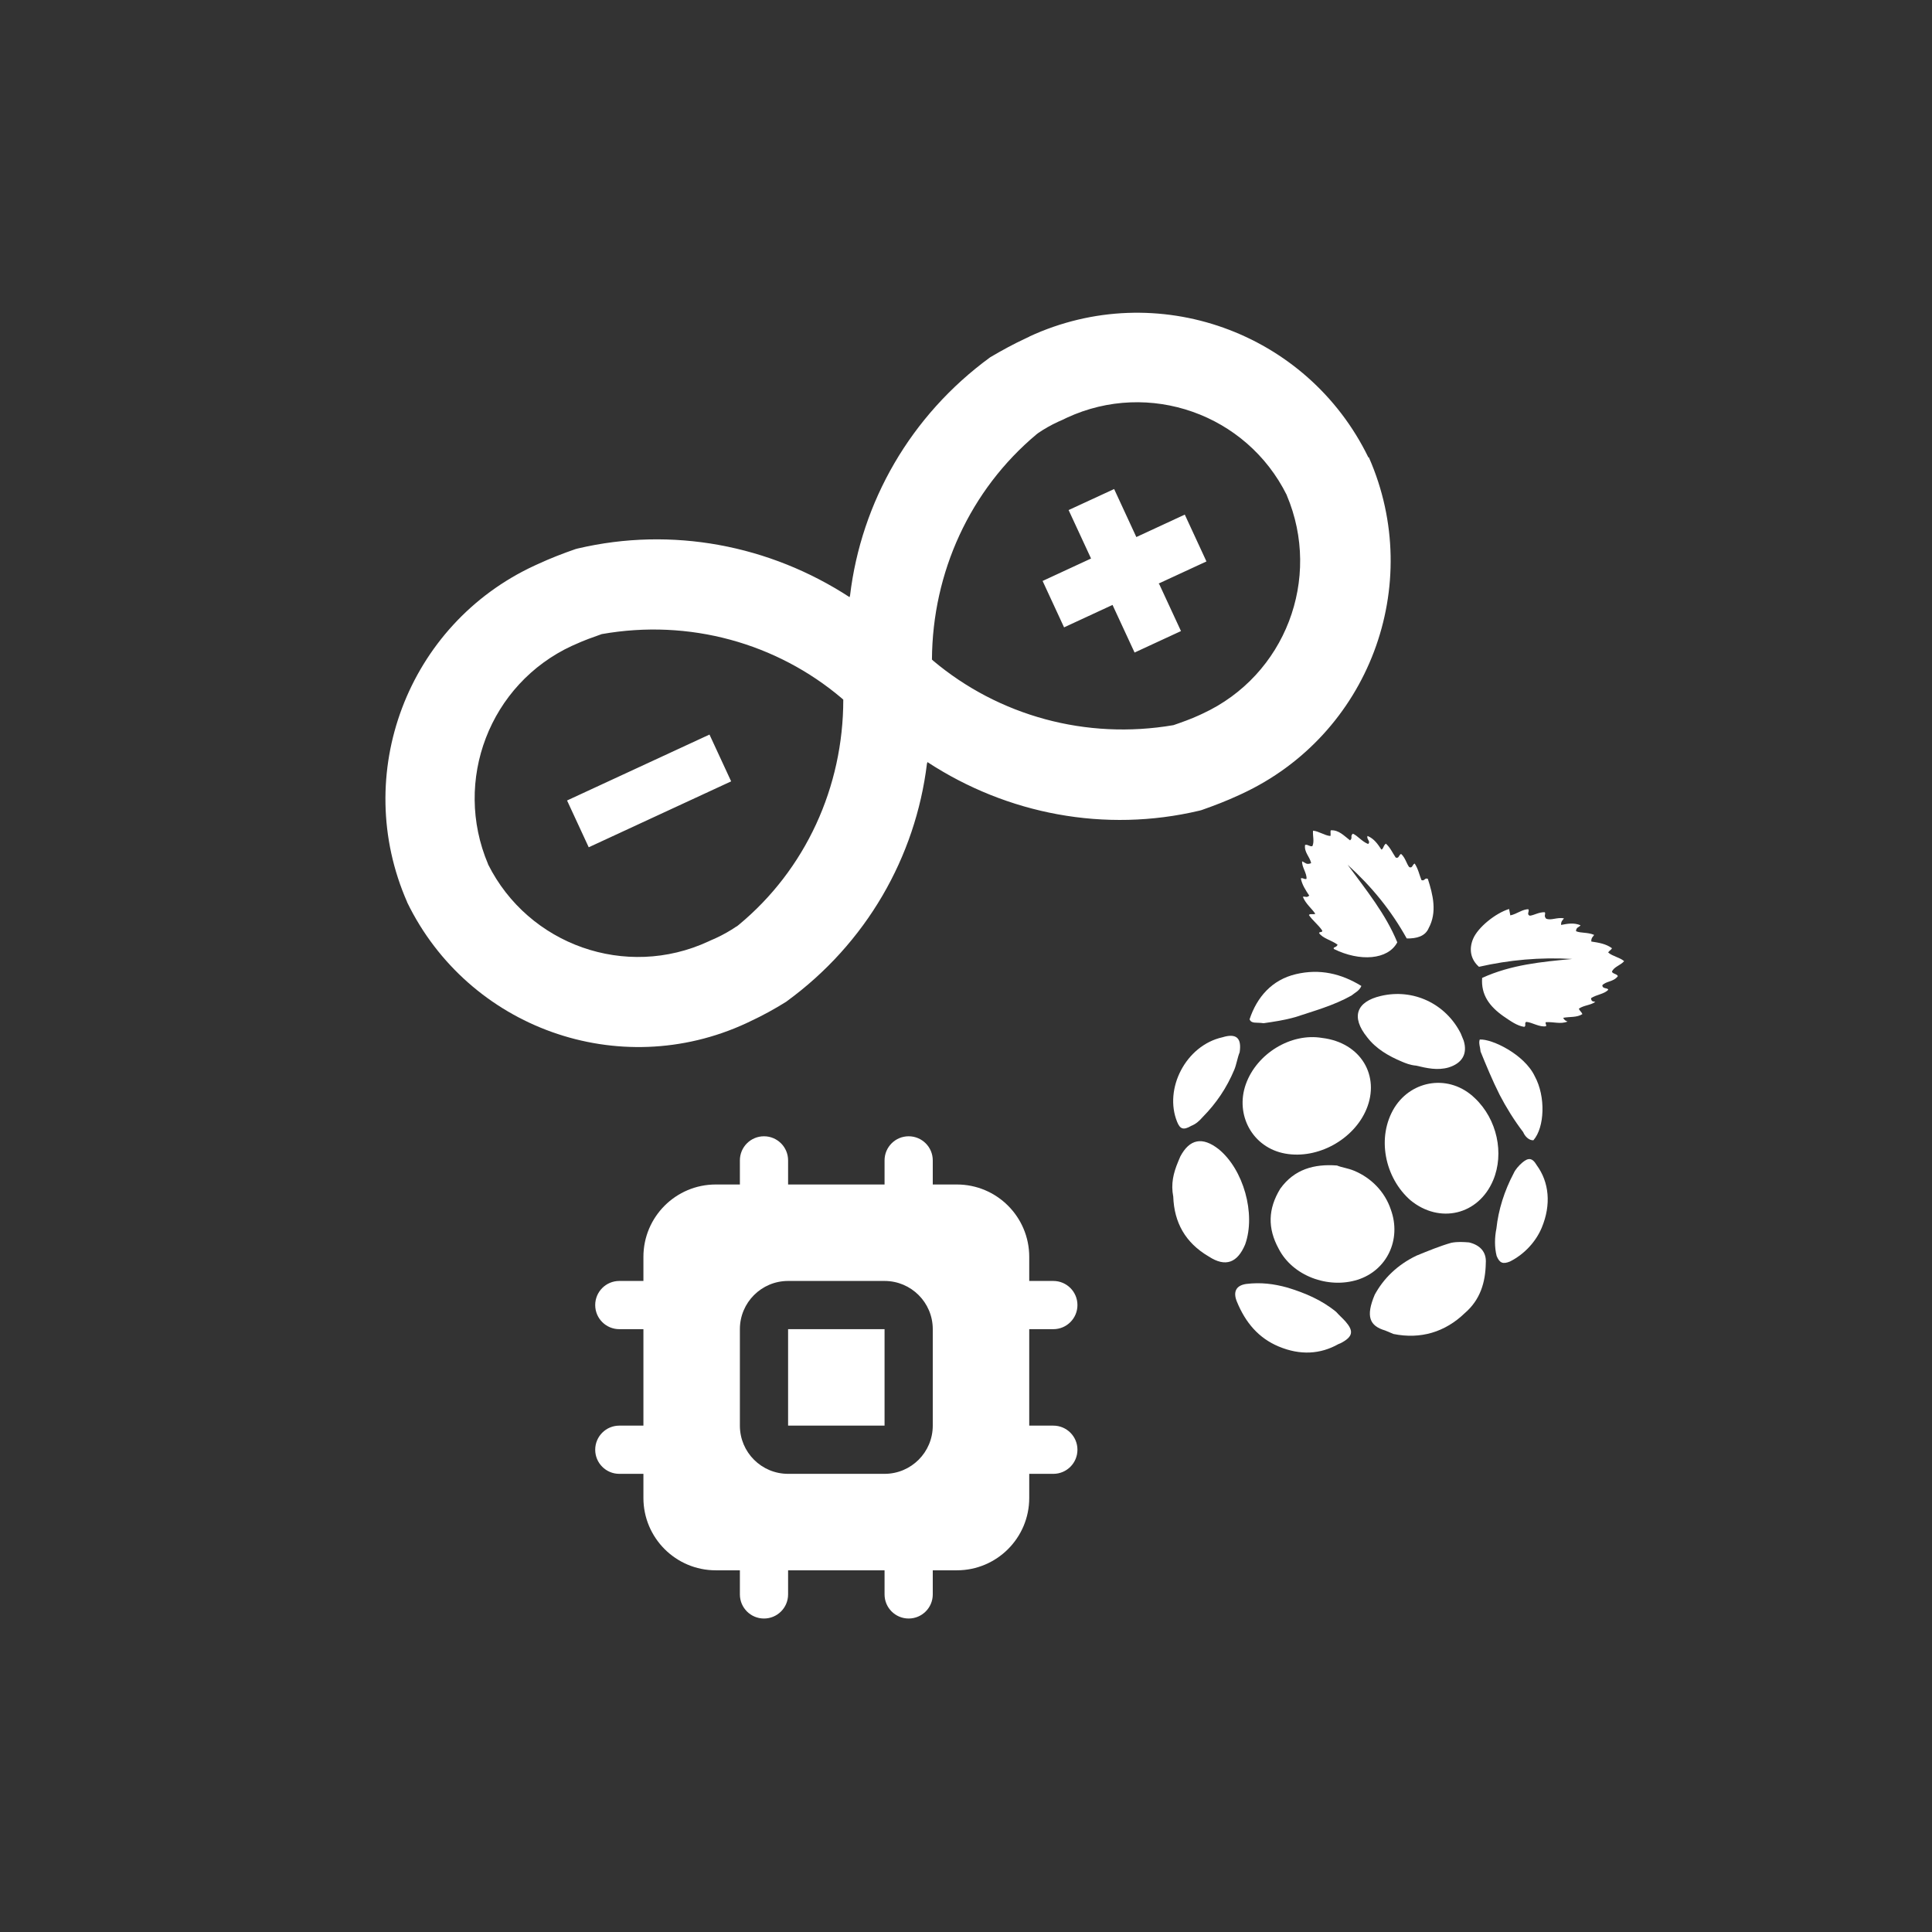
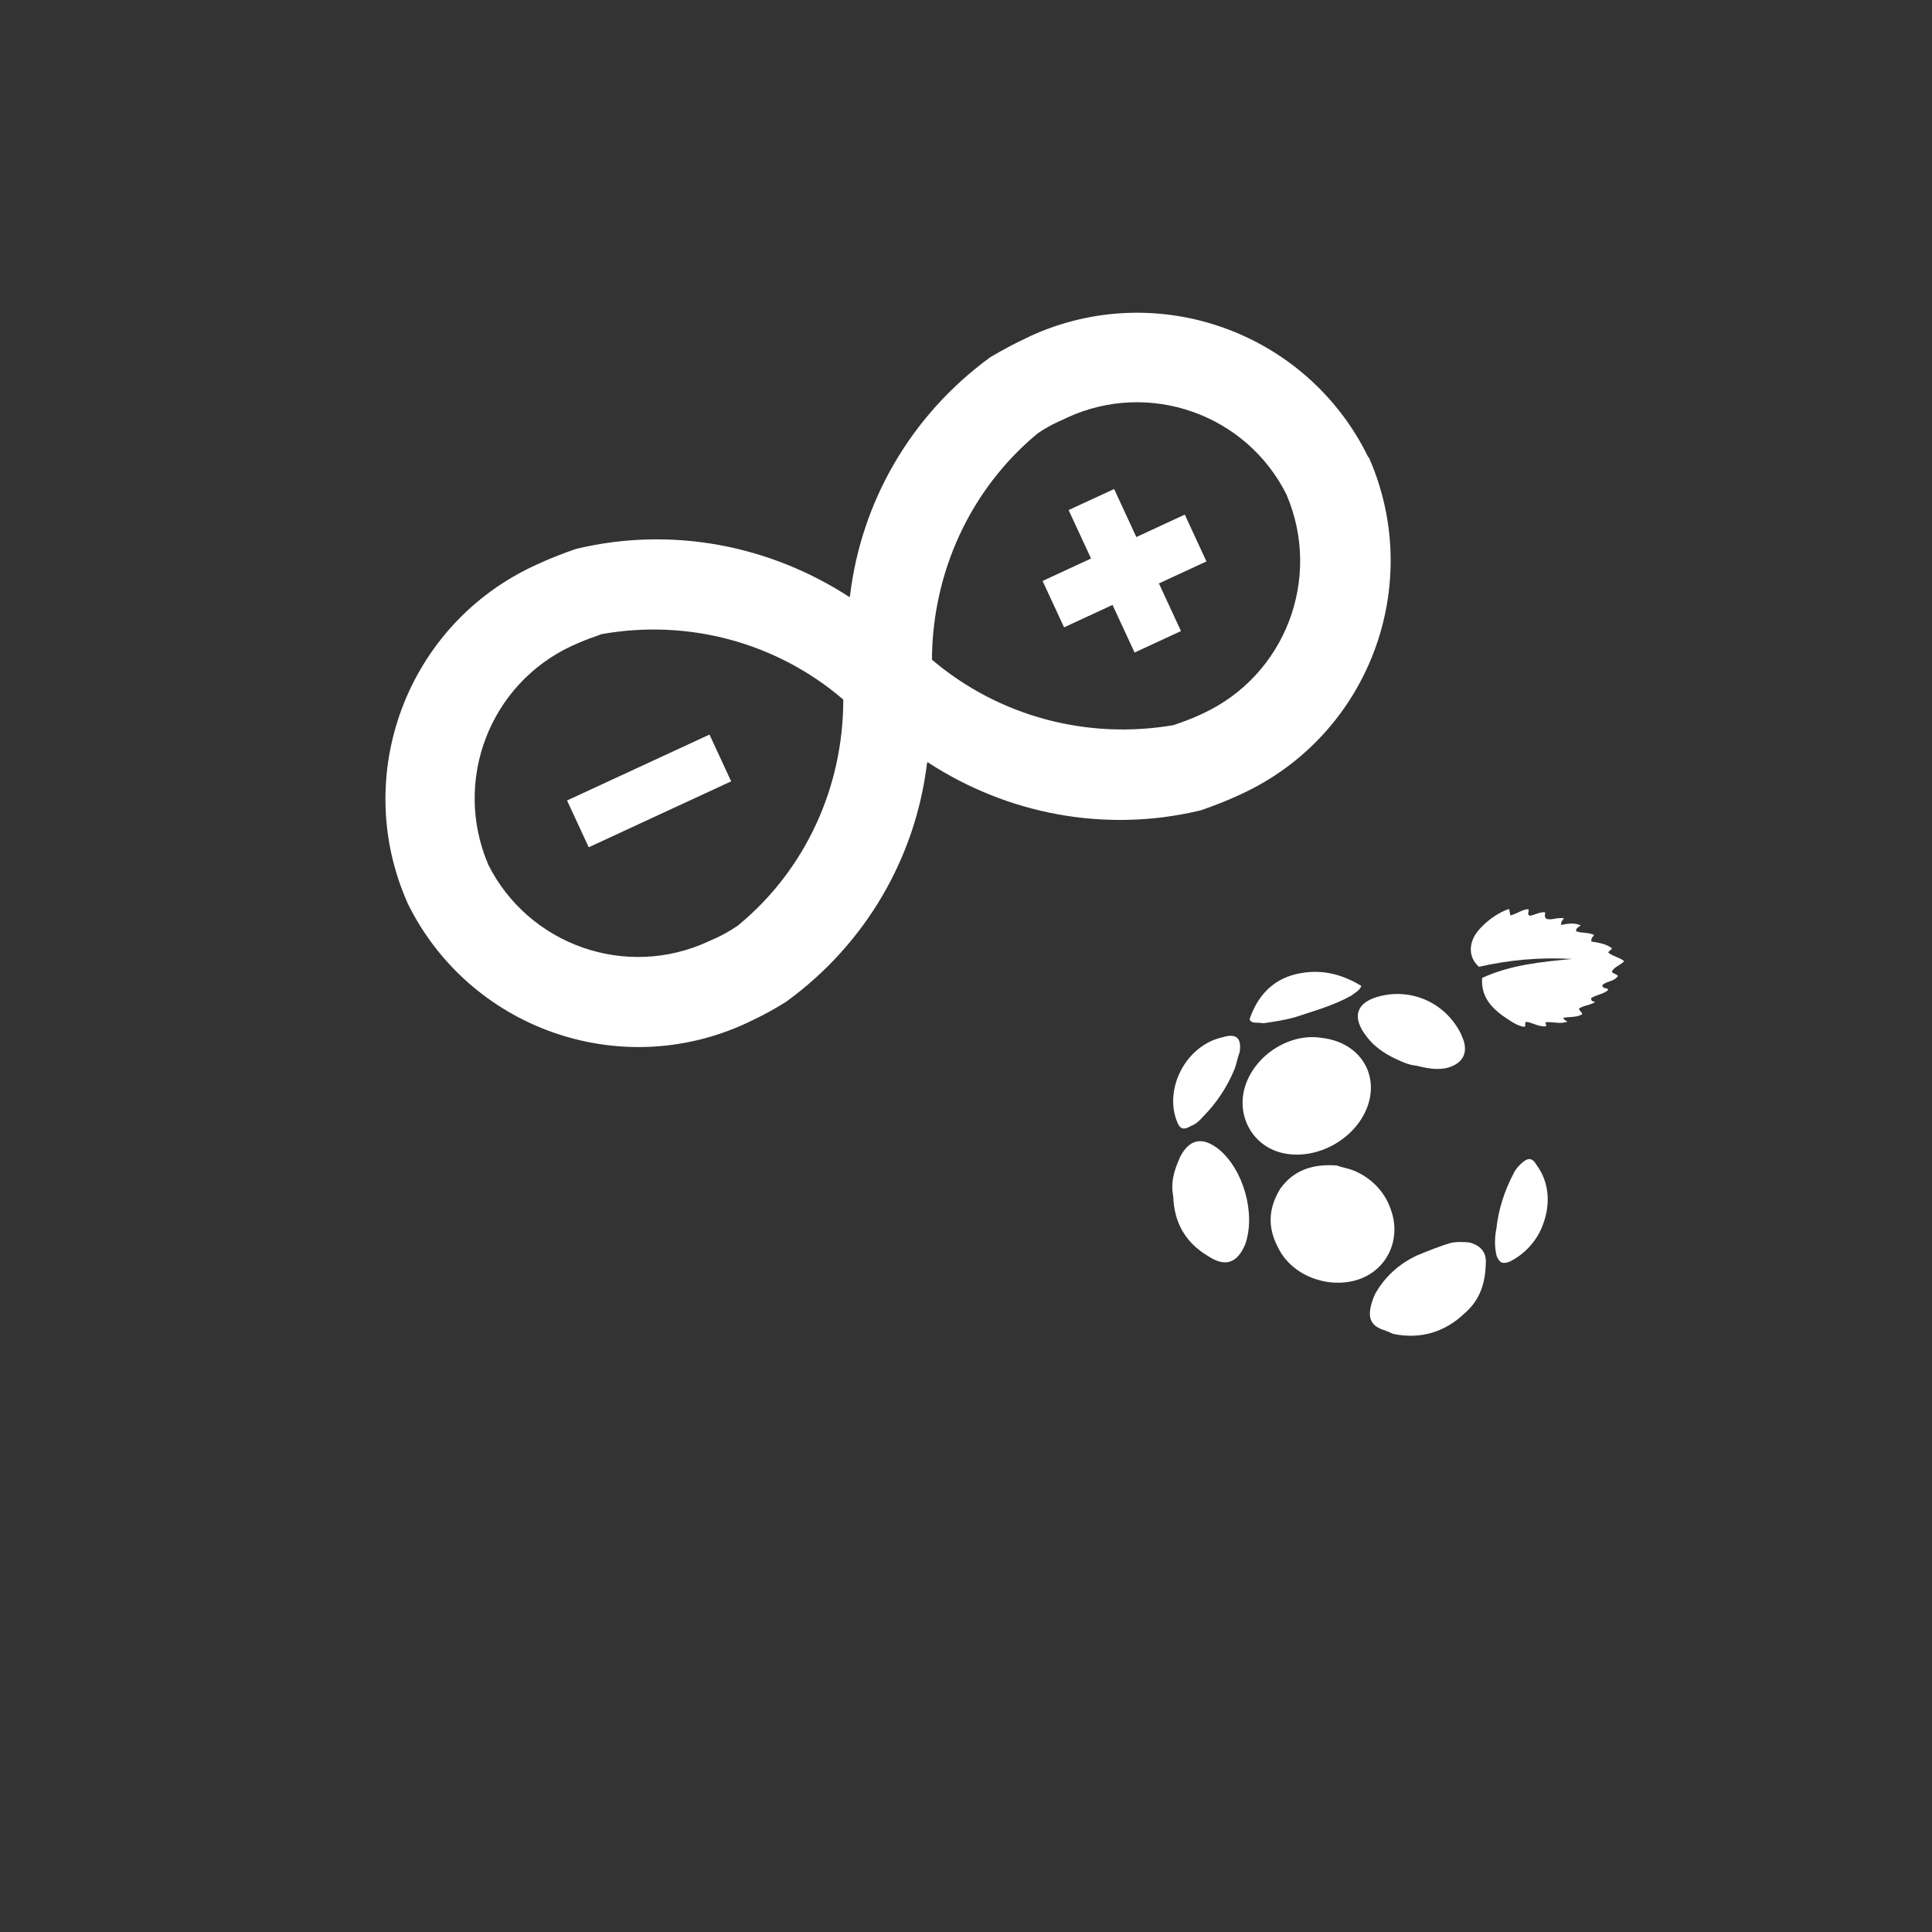
<svg xmlns="http://www.w3.org/2000/svg" xmlns:ns1="http://www.inkscape.org/namespaces/inkscape" xmlns:ns2="http://sodipodi.sourceforge.net/DTD/sodipodi-0.dtd" width="200.384" height="200.384" viewBox="0 0 53.018 53.018" version="1.1" id="svg5" xml:space="preserve" ns1:version="1.3 (0e150ed6c4, 2023-07-21)" ns2:docname="mockup.svg">
  <rect x="0" y="0" width="53.018" height="53.018" fill="#333333" stroke="none" />
  <ns2:namedview id="namedview7" pagecolor="#505050" bordercolor="#eeeeee" borderopacity="1" ns1:showpageshadow="0" ns1:pageopacity="0" ns1:pagecheckerboard="0" ns1:deskcolor="#505050" ns1:document-units="mm" showgrid="false" showborder="false" ns1:zoom="1.4142136" ns1:cx="9225.6222" ns1:cy="-158.74547" ns1:window-width="2558" ns1:window-height="1418" ns1:window-x="0" ns1:window-y="0" ns1:window-maximized="1" ns1:current-layer="layer1" ns1:export-bgcolor="#00000000" />
  <defs id="defs2" />
  <g ns1:label="Livello 1" ns1:groupmode="layer" id="layer1" transform="translate(-2463.187,46.713)">
-     <rect style="fill:none;fill-opacity:1;stroke:none;stroke-width:0.213;stroke-linecap:round;stroke-linejoin:round;stroke-opacity:1" id="rect6-9-5-6-9-5-3-6-0-4" width="53.018" height="53.018" x="2463.187" y="-46.713" />
    <style id="style2">.st0{fill:#4c4c4c}</style>
    <title id="title4">SFML Logo</title>
    <g id="g79" transform="matrix(1.339,0,0,1.339,-837.853,6.869)">
      <path id="path1-062" style="fill:#ffffff;fill-opacity:1;stroke-width:0.729" d="m 2486.401,-33.118 c -0.026,0.012 -0.053,0.024 -0.079,0.037 -0.24,0.111 -0.488,0.246 -0.725,0.386 -1.64,1.197 -2.644,2.974 -2.873,4.881 l -0.01,0.036 c -1.638,-1.068 -3.639,-1.451 -5.572,-0.997 l -0.045,0.012 c -0.26,0.09 -0.515,0.189 -0.764,0.304 -0.023,0.01 -0.049,0.022 -0.075,0.034 -2.608,1.207 -3.762,4.278 -2.611,6.897 l 5e-4,0.005 c 1.254,2.577 4.342,3.684 6.95,2.477 0.026,-0.012 0.053,-0.025 0.079,-0.038 0.258,-0.12 0.503,-0.255 0.738,-0.402 l 0.03,-0.018 c -0.01,0.005 -0.018,0.01 -0.028,0.016 1.643,-1.194 2.65,-2.969 2.883,-4.875 l 0.01,-0.035 c 1.637,1.071 3.64,1.453 5.572,0.996 l 0.045,-0.012 c 0.267,-0.094 0.515,-0.189 0.771,-0.308 l 0.05,-0.023 c 2.608,-1.207 3.762,-4.277 2.61,-6.896 l -4e-4,-0.005 -0.01,0.005 c -1.254,-2.577 -4.341,-3.685 -6.95,-2.478 z m -9.374,6.337 c 0.023,-0.011 0.047,-0.022 0.072,-0.032 0.166,-0.077 0.355,-0.144 0.536,-0.208 1.795,-0.318 3.586,0.185 4.921,1.317 l 0.029,0.027 c 0,1.79 -0.772,3.482 -2.145,4.617 l -0.034,0.027 -0.016,0.008 c -0.12,0.082 -0.265,0.165 -0.419,0.236 -0.028,0.013 -0.055,0.024 -0.082,0.036 l -0.01,0.004 c -0.018,0.009 -0.038,0.018 -0.058,0.027 -1.69,0.782 -3.688,0.074 -4.516,-1.581 l -4e-4,-0.005 c -0.724,-1.709 0.031,-3.691 1.723,-4.474 z m 9.966,-4.594 c 0.03,-0.014 0.06,-0.027 0.091,-0.04 0.025,-0.012 0.053,-0.026 0.082,-0.04 1.689,-0.782 3.686,-0.071 4.508,1.585 l 3e-4,0.004 c 0.724,1.709 -0.031,3.691 -1.723,4.474 -0.023,0.011 -0.047,0.022 -0.071,0.033 -0.165,0.077 -0.355,0.144 -0.528,0.204 -1.795,0.307 -3.582,-0.194 -4.921,-1.317 l -0.029,-0.027 c 0.01,-1.788 0.781,-3.476 2.144,-4.617 l 0.034,-0.026 c 0.118,-0.081 0.26,-0.163 0.411,-0.232 z m 0.21,1.812 0.46,0.993 -0.993,0.46 0.44,0.951 0.993,-0.46 0.452,0.976 0.951,-0.44 -0.448,-0.967 -0.014,-0.005 0.984,-0.455 -0.444,-0.96 -0.993,0.46 -0.455,-0.984 z m -10.279,5.952 0.444,0.959 2.919,-1.351 -0.444,-0.959 z" />
      <g id="SVGRepo_iconCarrier-31" transform="matrix(0.341,0.143,-0.143,0.341,2490.342,-24.939)" style="fill:#ffffff;fill-opacity:1">
        <g id="g14" style="fill:#ffffff;fill-opacity:1">
          <g id="g2" style="fill:#ffffff;fill-opacity:1">
-             <path d="M 13.8,6.4 C 12.4,5.3 10.9,4.5 9.2,3.9 c 1.5,0.9 3,1.7 4.2,2.9 C 13.3,7.9 11.9,8.6 10.3,8.5 10.2,8.4 10.4,8.4 10.4,8.2 10,8.1 9.5,8.2 9.2,8 9.2,7.9 9.4,7.9 9.3,7.8 9,7.6 8.6,7.5 8.3,7.3 8.3,7.2 8.5,7.2 8.6,7.1 8.3,6.9 7.9,6.8 7.6,6.5 7.7,6.4 7.8,6.5 7.9,6.3 7.6,6.1 7.3,5.9 7.1,5.6 7.2,5.5 7.3,5.6 7.4,5.5 7.3,5.2 6.9,5 6.8,4.7 7,4.7 7.1,4.8 7.3,4.6 7.1,4.3 6.7,4.2 6.6,3.8 6.7,3.7 6.9,3.8 7,3.7 7,3.4 6.8,3.2 6.7,2.9 7,2.8 7.4,2.9 7.7,2.8 7.7,2.7 7.6,2.6 7.6,2.5 8,2.3 8.4,2.5 8.8,2.6 8.9,2.4 8.7,2.4 8.8,2.2 9.1,2.2 9.4,2.4 9.8,2.4 9.9,2.2 9.6,2.2 9.6,2 c 0.4,0 0.7,0.2 1,0.4 0.1,-0.1 0,-0.2 0.1,-0.4 0.3,0.1 0.5,0.3 0.8,0.5 0.2,0 0.1,-0.2 0.2,-0.3 0.3,0.1 0.5,0.4 0.7,0.5 0.2,0 0.1,-0.2 0.2,-0.3 0.3,0.2 0.5,0.5 0.7,0.7 0.2,0 0.1,-0.2 0.3,-0.2 0.6,0.7 1.2,1.5 1.1,2.5 0,0.5 -0.4,0.8 -0.9,1 z" id="path1-103" style="fill:#ffffff;fill-opacity:1" />
            <path d="m 23.5,7.1 c 0.1,0.1 0.2,0.1 0.3,0.1 -0.3,0.3 -0.7,0.3 -1.1,0.5 0,0.1 0.1,0.1 0.1,0.2 -0.3,0.2 -0.8,0.1 -1.1,0.2 -0.1,0.1 0.1,0.2 0,0.3 -0.4,0.1 -0.8,0 -1.3,-0.1 C 19.5,8.1 18.8,7.7 18.5,6.8 19.7,5.5 21.2,4.7 22.7,3.9 21,4.5 19.5,5.3 18.1,6.3 17.5,6.1 17.2,5.6 17.2,5 17.2,4.3 17.8,3.2 18.4,2.7 L 18.6,3 c 0.3,-0.2 0.5,-0.6 0.8,-0.7 0.1,0.1 0,0.3 0.2,0.3 0.2,-0.1 0.4,-0.4 0.7,-0.5 0.1,0.1 0,0.2 0.2,0.3 0.3,0 0.5,-0.3 0.9,-0.4 0,0.1 -0.1,0.2 0,0.4 0.3,-0.2 0.6,-0.4 1,-0.4 0,0.1 -0.2,0.2 -0.1,0.4 0.3,0 0.6,-0.2 1,-0.2 0,0.1 -0.1,0.2 0,0.4 0.4,-0.1 0.8,-0.2 1.2,-0.1 0,0.1 -0.1,0.2 -0.1,0.3 0.3,0.1 0.7,0 1,0.1 -0.1,0.3 -0.4,0.5 -0.4,0.8 0.1,0.1 0.3,0 0.4,0.1 -0.1,0.4 -0.5,0.5 -0.6,0.8 0.1,0.2 0.3,0 0.4,0.1 -0.1,0.3 -0.5,0.5 -0.7,0.8 0.1,0.2 0.2,0.1 0.3,0.1 -0.2,0.3 -0.5,0.4 -0.7,0.7 0.1,0.1 0.2,0.1 0.3,0.2 -0.2,0.3 -0.6,0.4 -0.9,0.6 z" id="path2-403" style="fill:#ffffff;fill-opacity:1" />
          </g>
          <g id="g13" style="fill:#ffffff;fill-opacity:1">
            <path d="m 15.4,16 c 0,1.8 -1.4,3.6 -3.2,4 -1.8,0.4 -3.4,-0.9 -3.5,-2.7 -0.1,-1.8 1.2,-3.6 2.9,-4 2.1,-0.6 3.8,0.7 3.8,2.7 z" id="path3-9" style="fill:#ffffff;fill-opacity:1" />
-             <path d="m 23.4,16.9 c 0,2.1 -1.8,3.4 -3.8,2.8 -1.8,-0.6 -3.1,-2.5 -2.8,-4.4 0.3,-1.8 2.1,-2.9 3.9,-2.2 1.6,0.6 2.7,2.2 2.7,3.8 z" id="path4-1" style="fill:#ffffff;fill-opacity:1" />
            <path d="m 16.1,19.4 c 1,0 2,0.4 2.7,1.2 1.2,1.3 1.1,3.2 -0.2,4.3 -1.3,1.1 -3.4,1.2 -4.7,0.1 -1,-0.8 -1.4,-1.8 -1.2,-3.1 0.3,-1.3 1.2,-2 2.4,-2.4 0.3,0 0.6,-0.1 1,-0.1 z" id="path5" style="fill:#ffffff;fill-opacity:1" />
            <path d="m 19.8,25.3 c 0.1,-1 0.5,-2 1.3,-2.9 0.5,-0.5 1,-1 1.5,-1.4 0.3,-0.2 0.6,-0.3 0.9,-0.4 0.6,-0.1 1.1,0.1 1.3,0.7 0.4,1 0.5,2 0,3 -0.6,1.4 -1.7,2.3 -3.2,2.6 -0.1,0 -0.3,0 -0.5,0 -0.9,0.1 -1.3,-0.3 -1.3,-1.6 z" id="path6-9" style="fill:#ffffff;fill-opacity:1" />
            <path d="m 6.9,22.7 c 0,0 0,-0.2 0,-0.3 0.1,-1.1 0.7,-1.5 1.8,-1.2 1.7,0.5 3.3,2.5 3.4,4.3 0,1.1 -0.5,1.6 -1.6,1.4 C 9,26.7 8,25.9 7.4,24.6 7,24 6.9,23.4 6.9,22.7 Z" id="path7-6" style="fill:#ffffff;fill-opacity:1" />
            <path d="m 16.2,12.8 c -0.8,0 -1.6,-0.1 -2.3,-0.5 -1.3,-0.7 -1.3,-1.6 -0.2,-2.4 1.5,-1.1 3.5,-1 4.9,0.2 0.1,0.1 0.2,0.2 0.3,0.3 0.5,0.6 0.4,1.2 -0.2,1.7 -0.5,0.4 -1.1,0.5 -1.7,0.6 -0.3,0.1 -0.6,0.1 -0.8,0.1 z" id="path8-9" style="fill:#ffffff;fill-opacity:1" />
-             <path d="m 16,30 c -1.2,0 -2.2,-0.5 -3.1,-1.4 -0.4,-0.4 -0.4,-0.8 0.1,-1.1 0.7,-0.4 1.4,-0.6 2.2,-0.7 1,-0.1 2,-0.1 3,0.2 0.2,0.1 0.5,0.2 0.7,0.3 0.6,0.3 0.7,0.6 0.2,1.2 0,0 0,0 -0.1,0.1 -0.7,0.9 -1.7,1.4 -3,1.4 z" id="path9" style="fill:#ffffff;fill-opacity:1" />
            <path d="m 7.8,16.8 c 0,1.1 -0.2,2.1 -0.6,3.1 C 7.1,20.2 7,20.4 6.8,20.6 6.5,21 6.3,21 6,20.7 4.6,19.3 4.8,16.6 6.5,15.4 c 0.6,-0.5 1,-0.4 1.2,0.4 0,0.3 0.1,0.7 0.1,1 z" id="path10" style="fill:#ffffff;fill-opacity:1" />
            <path d="m 26.9,18.3 c 0,0.8 -0.3,1.7 -0.9,2.4 -0.3,0.3 -0.5,0.3 -0.8,0 -0.3,-0.4 -0.5,-0.9 -0.6,-1.4 -0.3,-1 -0.4,-2.1 -0.3,-3.2 0,-0.2 0.1,-0.5 0.2,-0.7 0.2,-0.4 0.4,-0.5 0.8,-0.2 1,0.6 1.6,1.7 1.6,3.1 z" id="path11-3" style="fill:#ffffff;fill-opacity:1" />
            <path d="m 7.5,13.9 c -0.1,-1.3 0.3,-2.5 1.4,-3.3 1.1,-0.8 2.3,-1 3.6,-0.8 0,0.3 -0.2,0.5 -0.3,0.7 -0.7,0.9 -1.6,1.6 -2.4,2.3 -0.5,0.4 -1,0.7 -1.5,1 -0.4,0.1 -0.6,0.3 -0.8,0.1 z" id="path12" style="fill:#ffffff;fill-opacity:1" />
-             <path d="m 24.6,14 c -0.2,0.1 -0.5,0 -0.7,-0.2 -0.7,-0.4 -1.4,-0.9 -2,-1.4 -0.7,-0.6 -1.3,-1.2 -1.9,-1.8 -0.1,-0.2 -0.3,-0.4 -0.3,-0.6 0.6,-0.3 2.6,-0.2 3.6,0.7 1,0.8 1.6,2.4 1.3,3.3 z" id="path13" style="fill:#ffffff;fill-opacity:1" />
+             <path d="m 24.6,14 z" id="path13" style="fill:#ffffff;fill-opacity:1" />
          </g>
        </g>
      </g>
-       <path d="m 2483.925,-16.729 c 0.273,0 0.494,0.221 0.494,0.494 v 0.494 h 0.494 c 0.819,0 1.483,0.664 1.483,1.483 v 0.494 h 0.494 c 0.273,0 0.494,0.221 0.494,0.494 0,0.273 -0.221,0.494 -0.494,0.494 h -0.494 v 1.977 h 0.494 c 0.273,0 0.494,0.221 0.494,0.494 0,0.273 -0.221,0.494 -0.494,0.494 h -0.494 v 0.494 c 0,0.819 -0.664,1.483 -1.483,1.483 h -0.494 v 0.494 c 0,0.273 -0.221,0.494 -0.494,0.494 -0.273,0 -0.494,-0.221 -0.494,-0.494 v -0.494 h -1.977 v 0.494 c 0,0.273 -0.221,0.494 -0.494,0.494 -0.273,0 -0.494,-0.221 -0.494,-0.494 v -0.494 h -0.494 c -0.819,0 -1.483,-0.664 -1.483,-1.483 v -0.494 h -0.494 c -0.273,0 -0.494,-0.221 -0.494,-0.494 0,-0.273 0.221,-0.494 0.494,-0.494 h 0.494 v -1.977 h -0.494 c -0.273,0 -0.494,-0.221 -0.494,-0.494 0,-0.273 0.221,-0.494 0.494,-0.494 h 0.494 v -0.494 c 0,-0.819 0.664,-1.483 1.483,-1.483 h 0.494 v -0.494 c 0,-0.273 0.221,-0.494 0.494,-0.494 0.273,0 0.494,0.221 0.494,0.494 v 0.494 h 1.977 v -0.494 c 0,-0.273 0.221,-0.494 0.494,-0.494 z m -0.494,2.965 h -1.977 c -0.546,0 -0.988,0.443 -0.988,0.988 v 1.977 c 0,0.546 0.442,0.988 0.988,0.988 h 1.977 c 0.546,0 0.988,-0.442 0.988,-0.988 v -1.977 c 0,-0.546 -0.443,-0.988 -0.988,-0.988 z m 0,0.988 v 1.977 h -1.977 v -1.977 z" id="形状" fill="#09244b" style="fill:#ffffff;fill-opacity:1;fill-rule:nonzero;stroke:none;stroke-width:0.494" />
    </g>
  </g>
</svg>